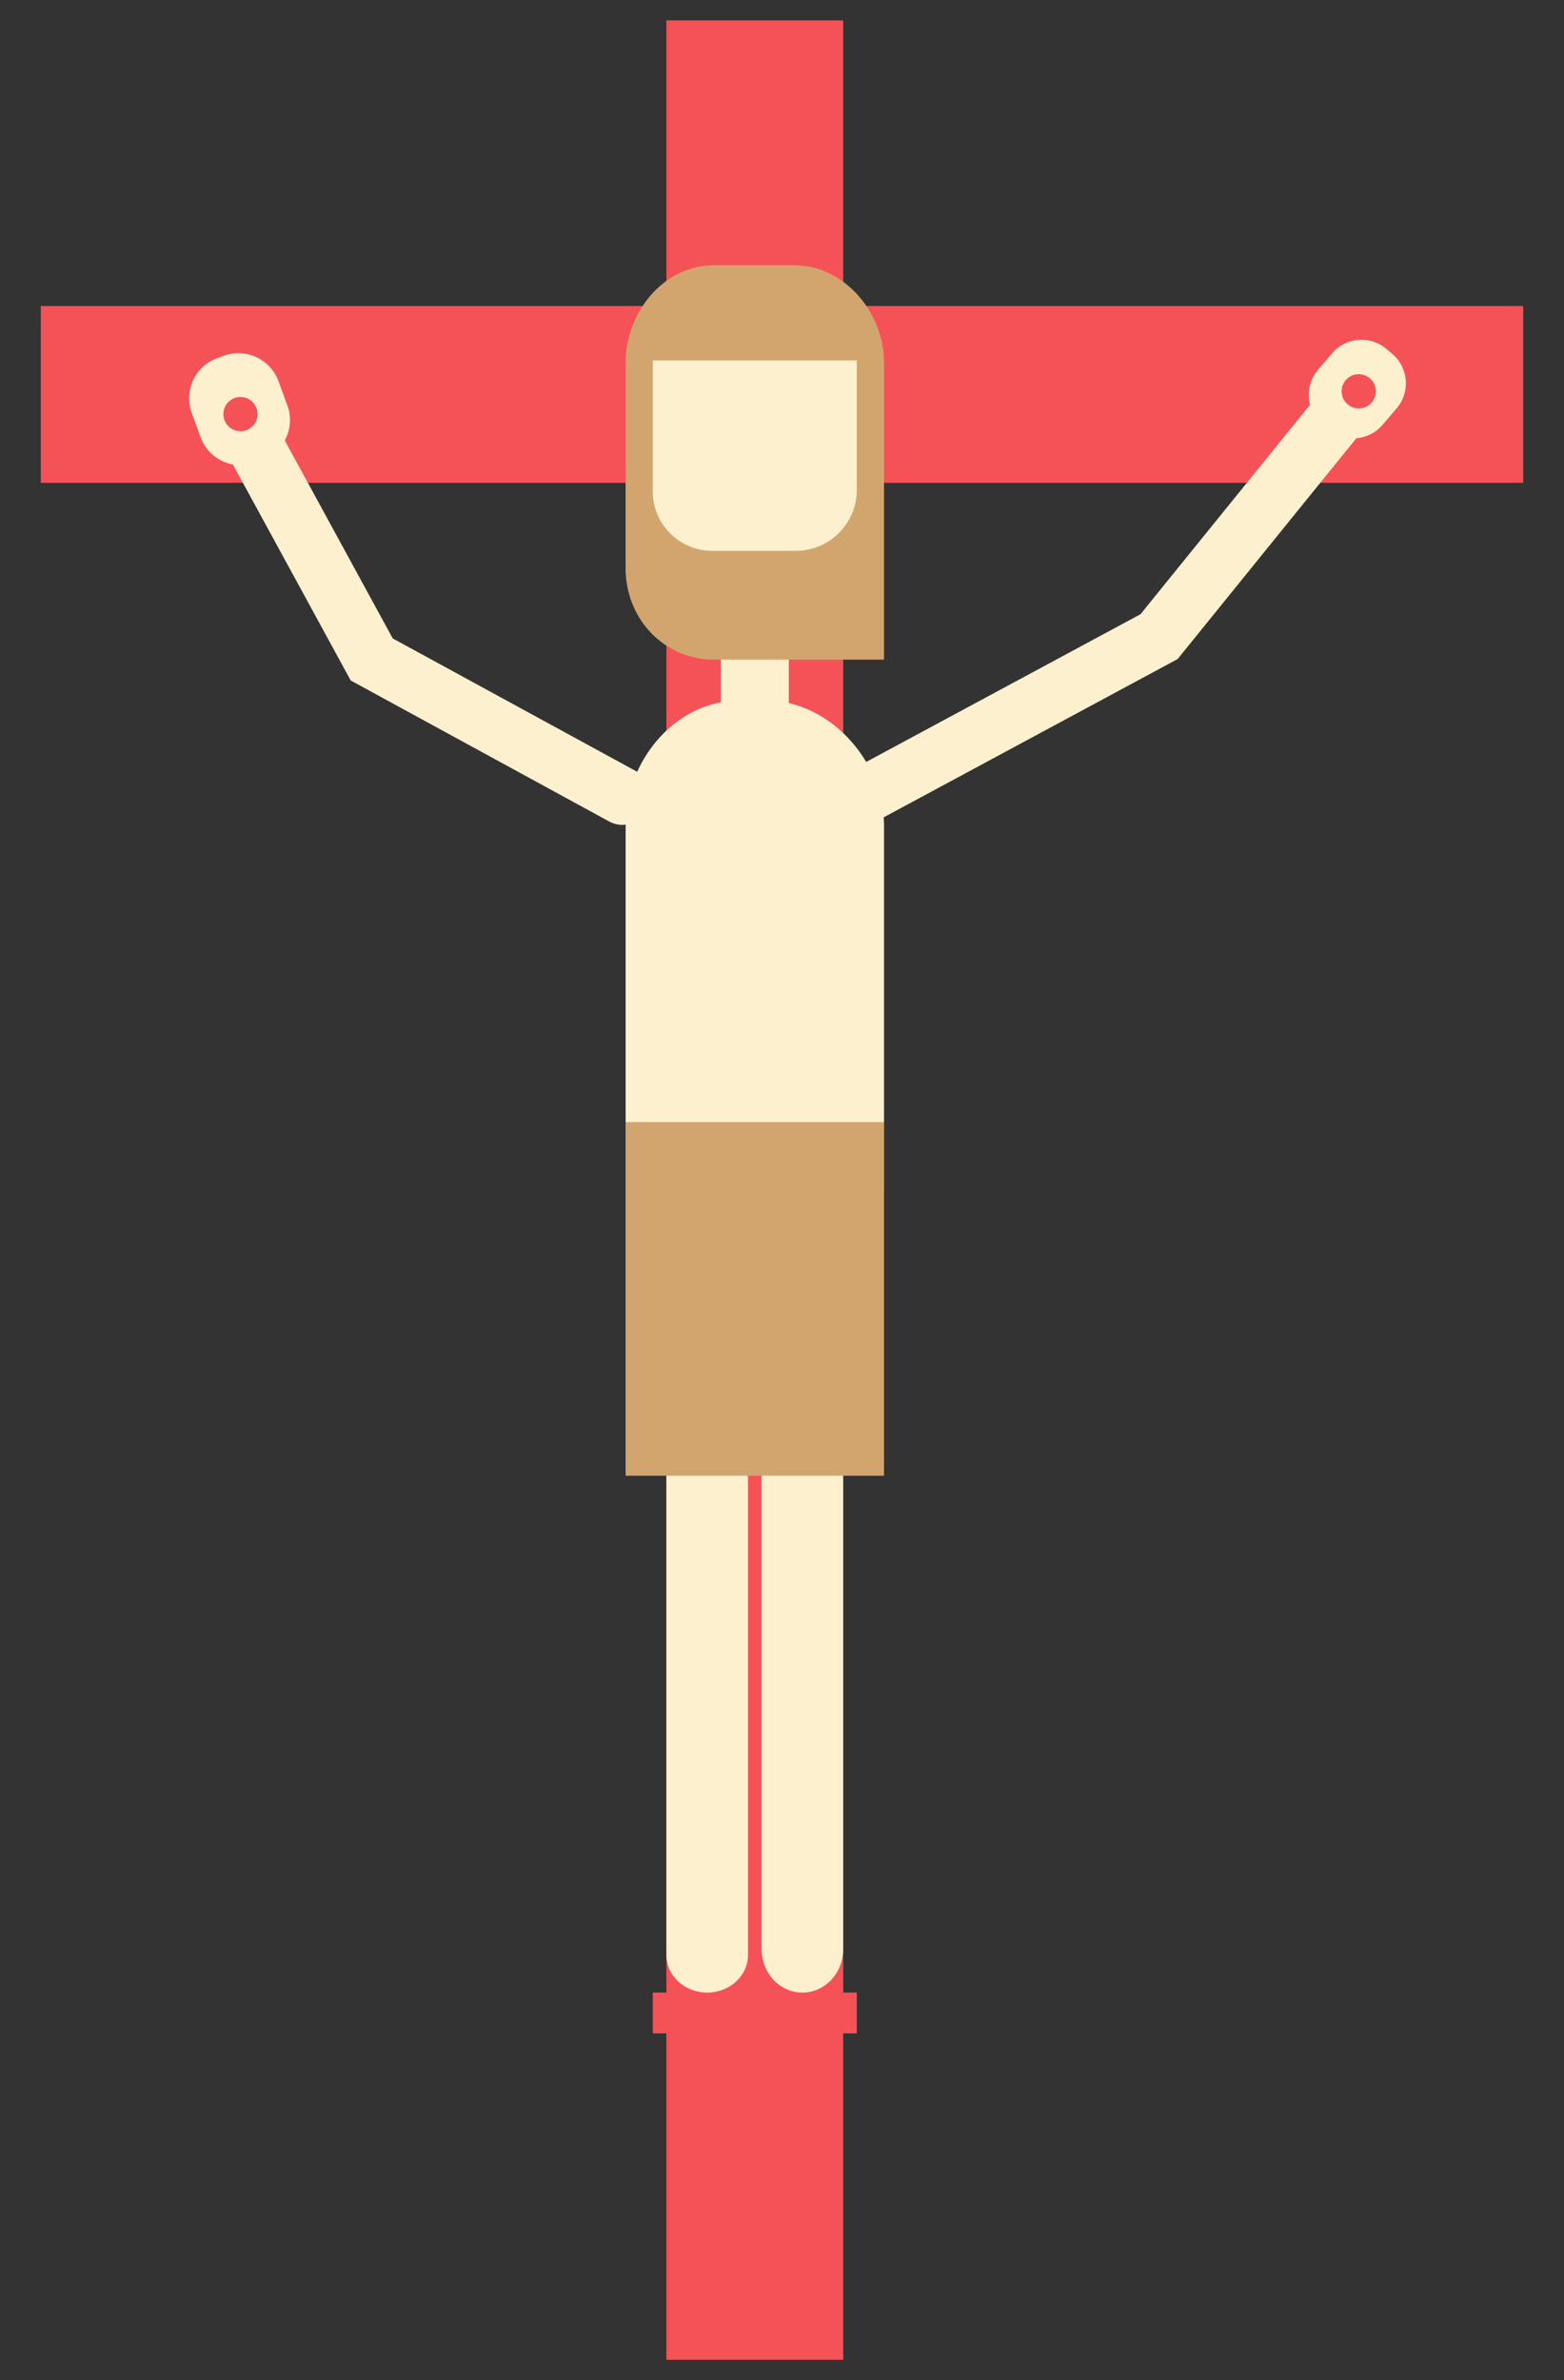
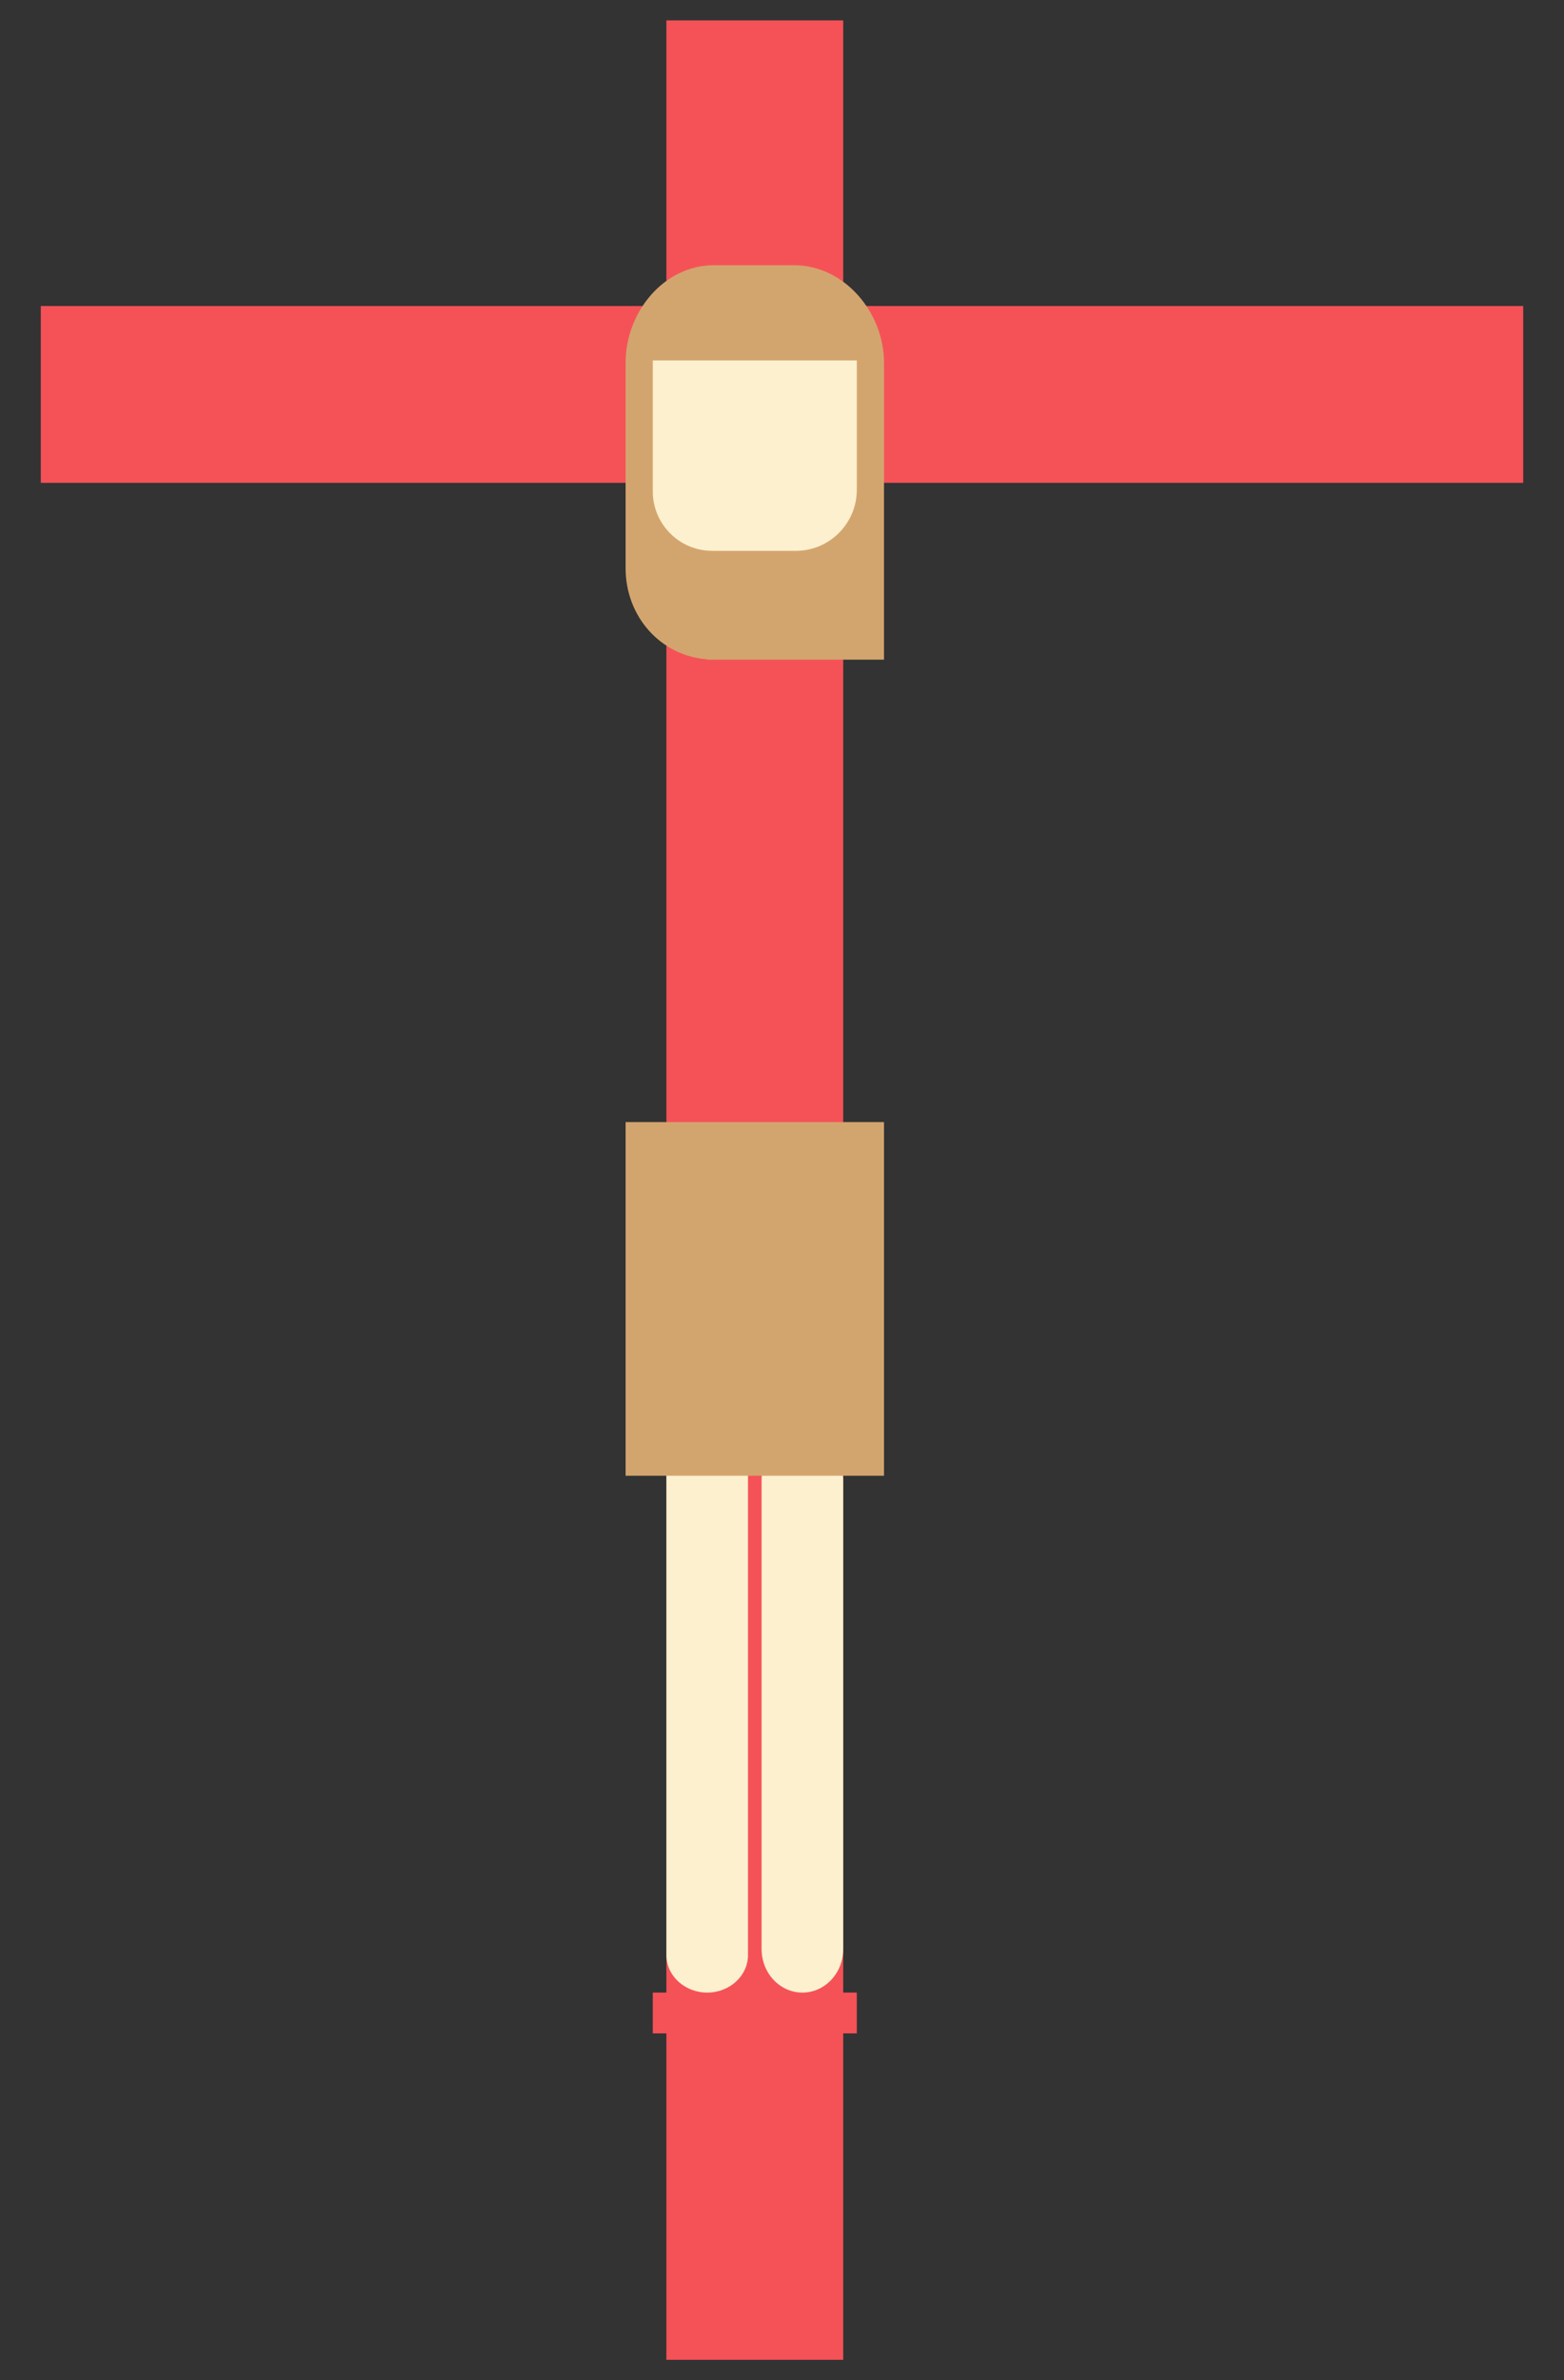
<svg xmlns="http://www.w3.org/2000/svg" version="1.1" id="Layer_1" x="0px" y="0px" width="115px" height="175px" viewBox="0 0 115 175" enable-background="new 0 0 115 175" xml:space="preserve">
  <rect x="0" y="0" width="115" height="175" fill="#333333" stroke="none" />
  <g>
    <polygon fill="#F55258" points="112,35.5 112,22.5 62,22.5 62,1.5 49,1.5 49,22.5 3,22.5 3,35.5 49,35.5 49,146.5 48,146.5    48,149.5 49,149.5 49,173.5 62,173.5 62,149.5 63,149.5 63,146.5 62,146.5 62,35.5  " />
    <path id="XMLID_123_" fill="#FCF0CE" d="M55,143.736c0,1.526-1.344,2.764-3,2.764l0,0c-1.657,0-3-1.237-3-2.764v-36.473   c0-1.526,1.343-2.764,3-2.764l0,0c1.656,0,3,1.237,3,2.764V143.736z" />
    <path id="XMLID_122_" fill="#FCF0CE" d="M62,143.305c0,1.765-1.344,3.195-3,3.195l0,0c-1.657,0-3-1.431-3-3.195v-34.504   c0-1.766,1.343-3.195,3-3.195l0,0c1.656,0,3,1.43,3,3.195V143.305z" />
-     <path fill="#FCF0CE" d="M102.388,26.031l-0.436-0.373c-1.183-1.014-2.979-0.875-3.993,0.307l-1.049,1.225   c-0.627,0.731-0.811,1.698-0.582,2.569L83.859,45.16L63.691,56.02c-1.262-2.129-3.322-3.785-5.691-4.327V40.5h-5v11.136   c-2.734,0.511-4.989,2.537-6.15,5.114c-0.02-0.012-0.035-0.027-0.055-0.038l-17.917-9.772l-7.938-14.555   c0.408-0.762,0.515-1.681,0.197-2.552l-0.659-1.807c-0.591-1.621-2.4-2.464-4.022-1.872l-0.486,0.177   c-1.621,0.591-2.464,2.401-1.872,4.022l0.658,1.807c0.391,1.073,1.319,1.793,2.371,1.994l8.661,15.877l18.999,10.364   c0.319,0.174,0.663,0.256,1.003,0.256c0.072,0,0.141-0.021,0.212-0.028V87.5h19V60.599c0-0.169-0.017-0.337-0.027-0.505   L86.59,48.455l13.139-16.232c0.718-0.06,1.414-0.388,1.917-0.975l1.049-1.224C103.708,28.842,103.57,27.045,102.388,26.031z" />
    <path fill="#D3A56E" d="M58.376,19.5h-5.874C48.795,19.5,46,22.964,46,26.671v15.103c0,3.537,2.547,6.441,6,6.701V48.5h0.502H61h2   h2v-19v-2.829C65,22.964,62.083,19.5,58.376,19.5z" />
    <circle fill="#F55258" cx="99.907" cy="28.769" r="1.259" />
    <circle fill="#F55258" cx="17.683" cy="30.446" r="1.259" />
    <path id="XMLID_119_" fill="#FCF0CE" d="M58.522,40.5h-6.163C49.962,40.5,48,38.538,48,36.141V26.5h15v9.522   C63,38.485,60.985,40.5,58.522,40.5z" />
    <rect id="XMLID_18_" x="46" y="82.5" fill="#D3A56E" width="19" height="26" />
  </g>
</svg>